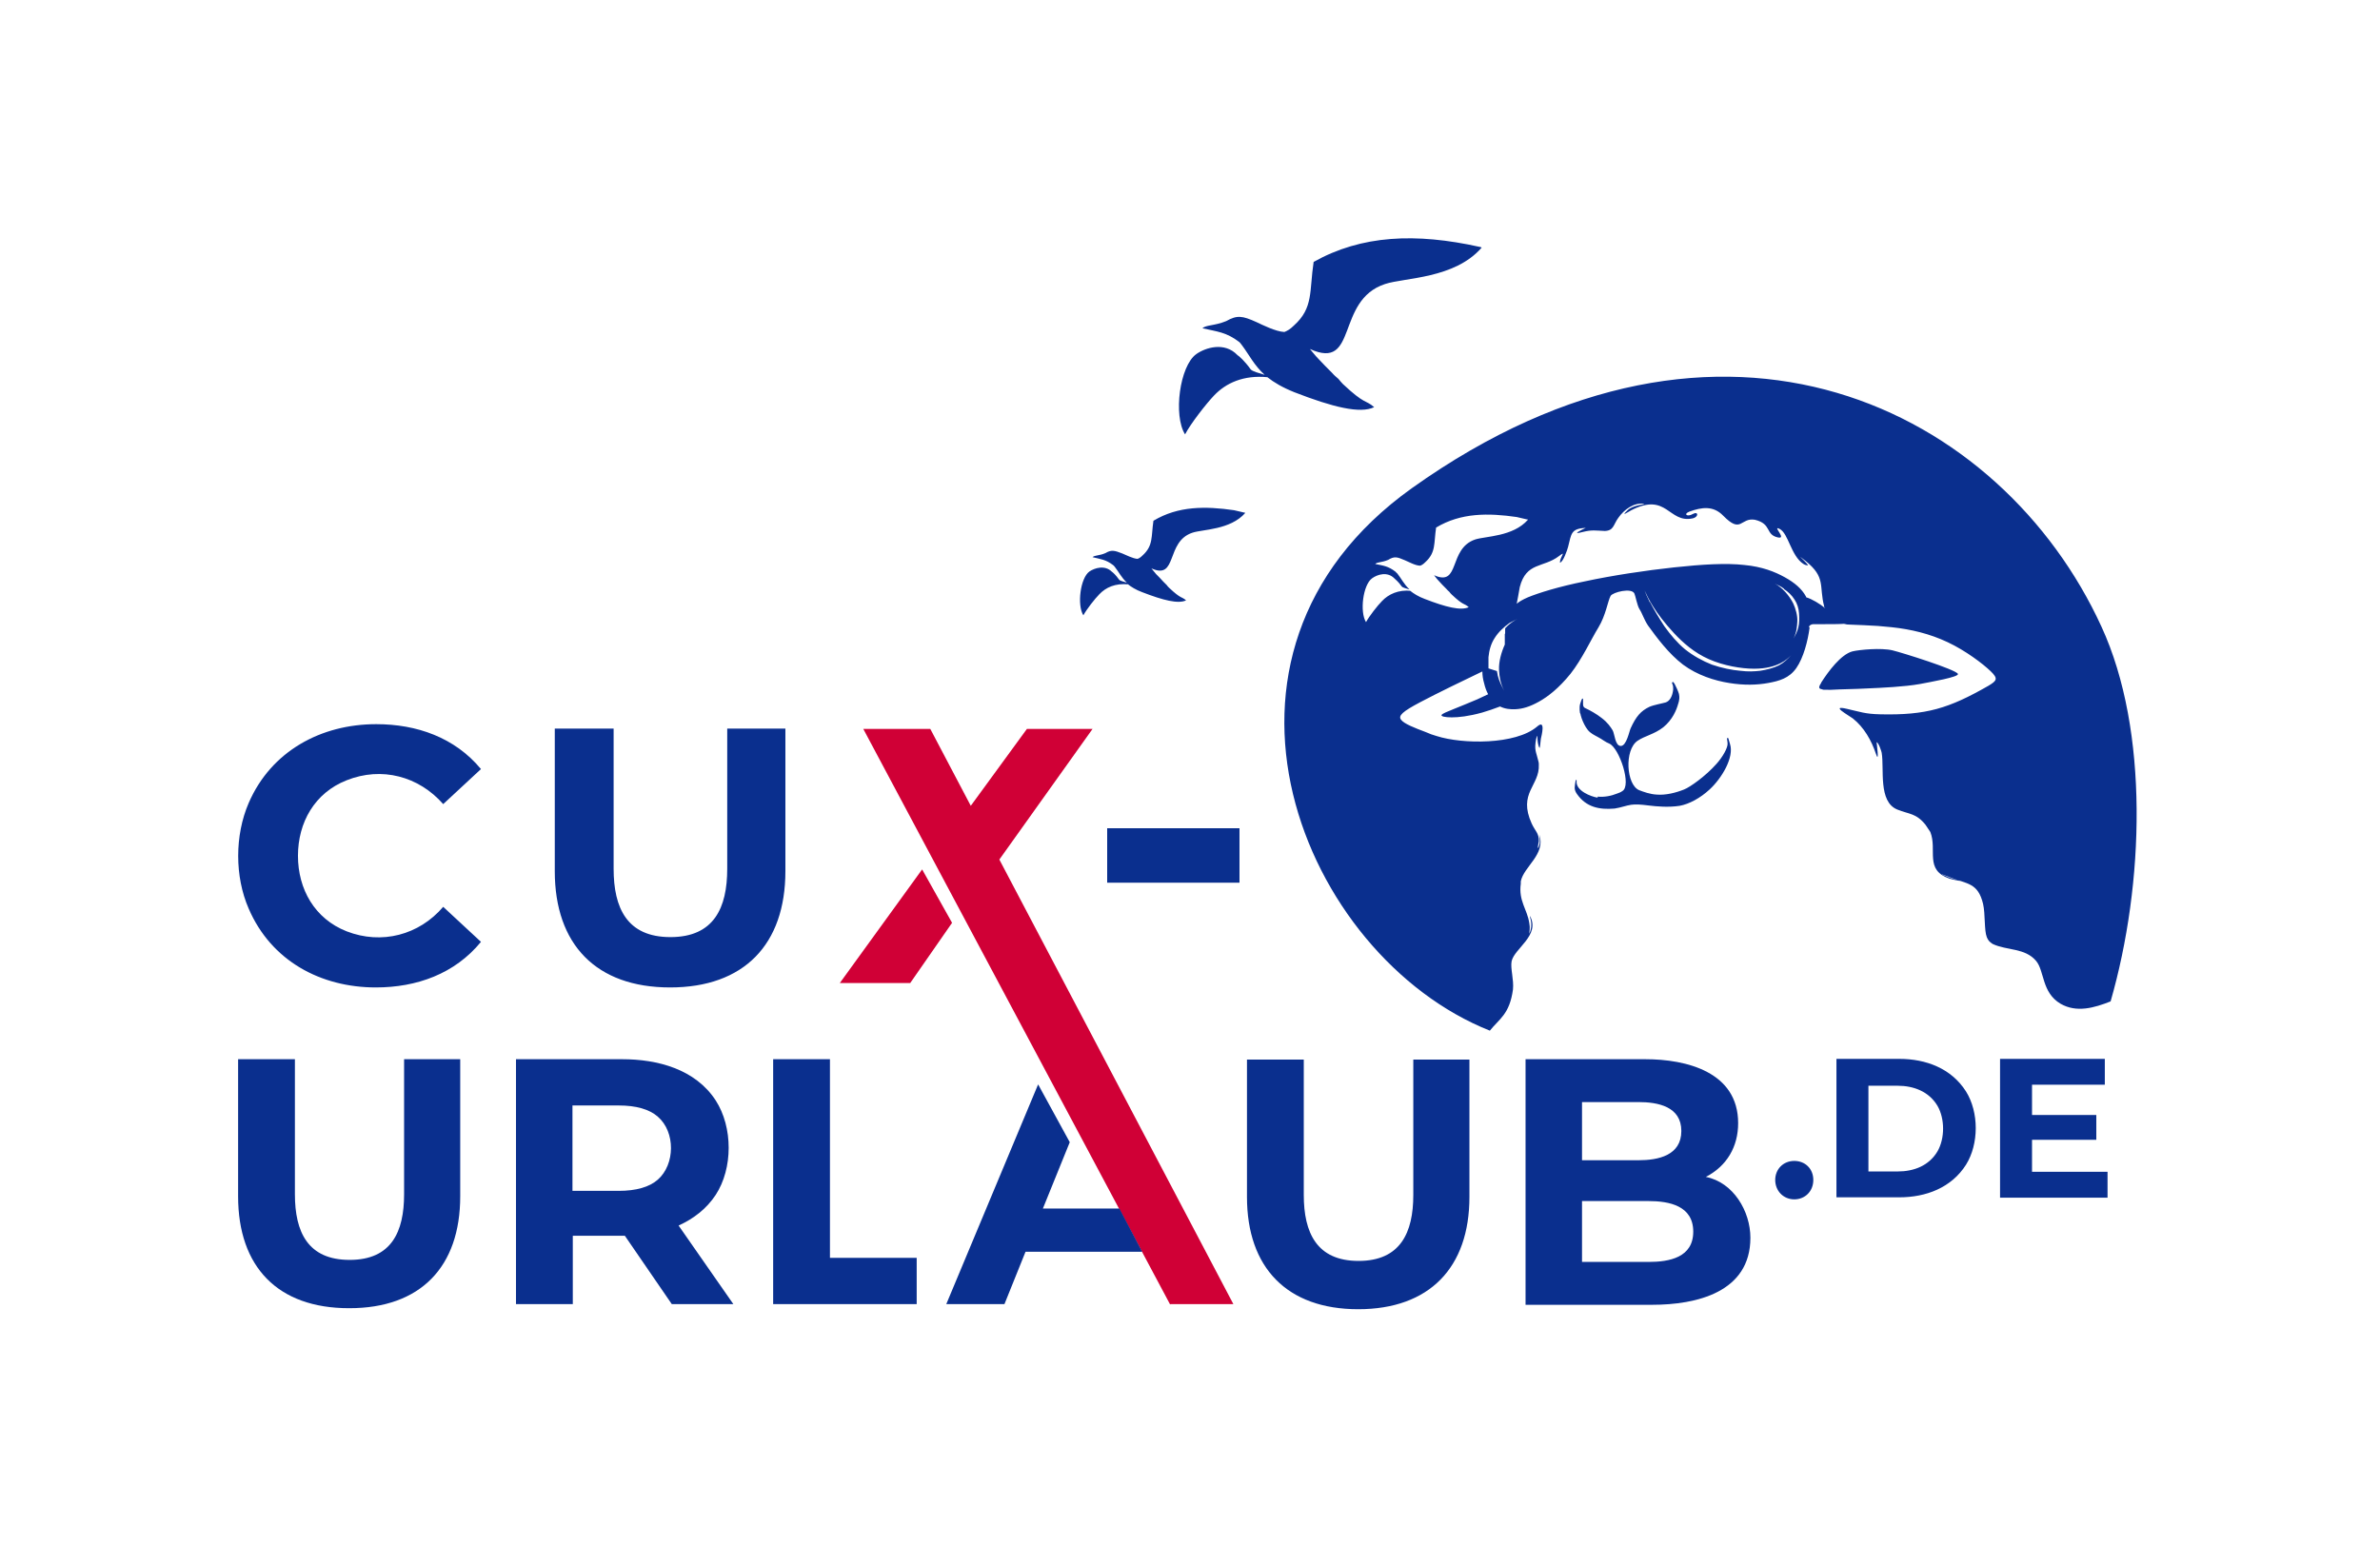
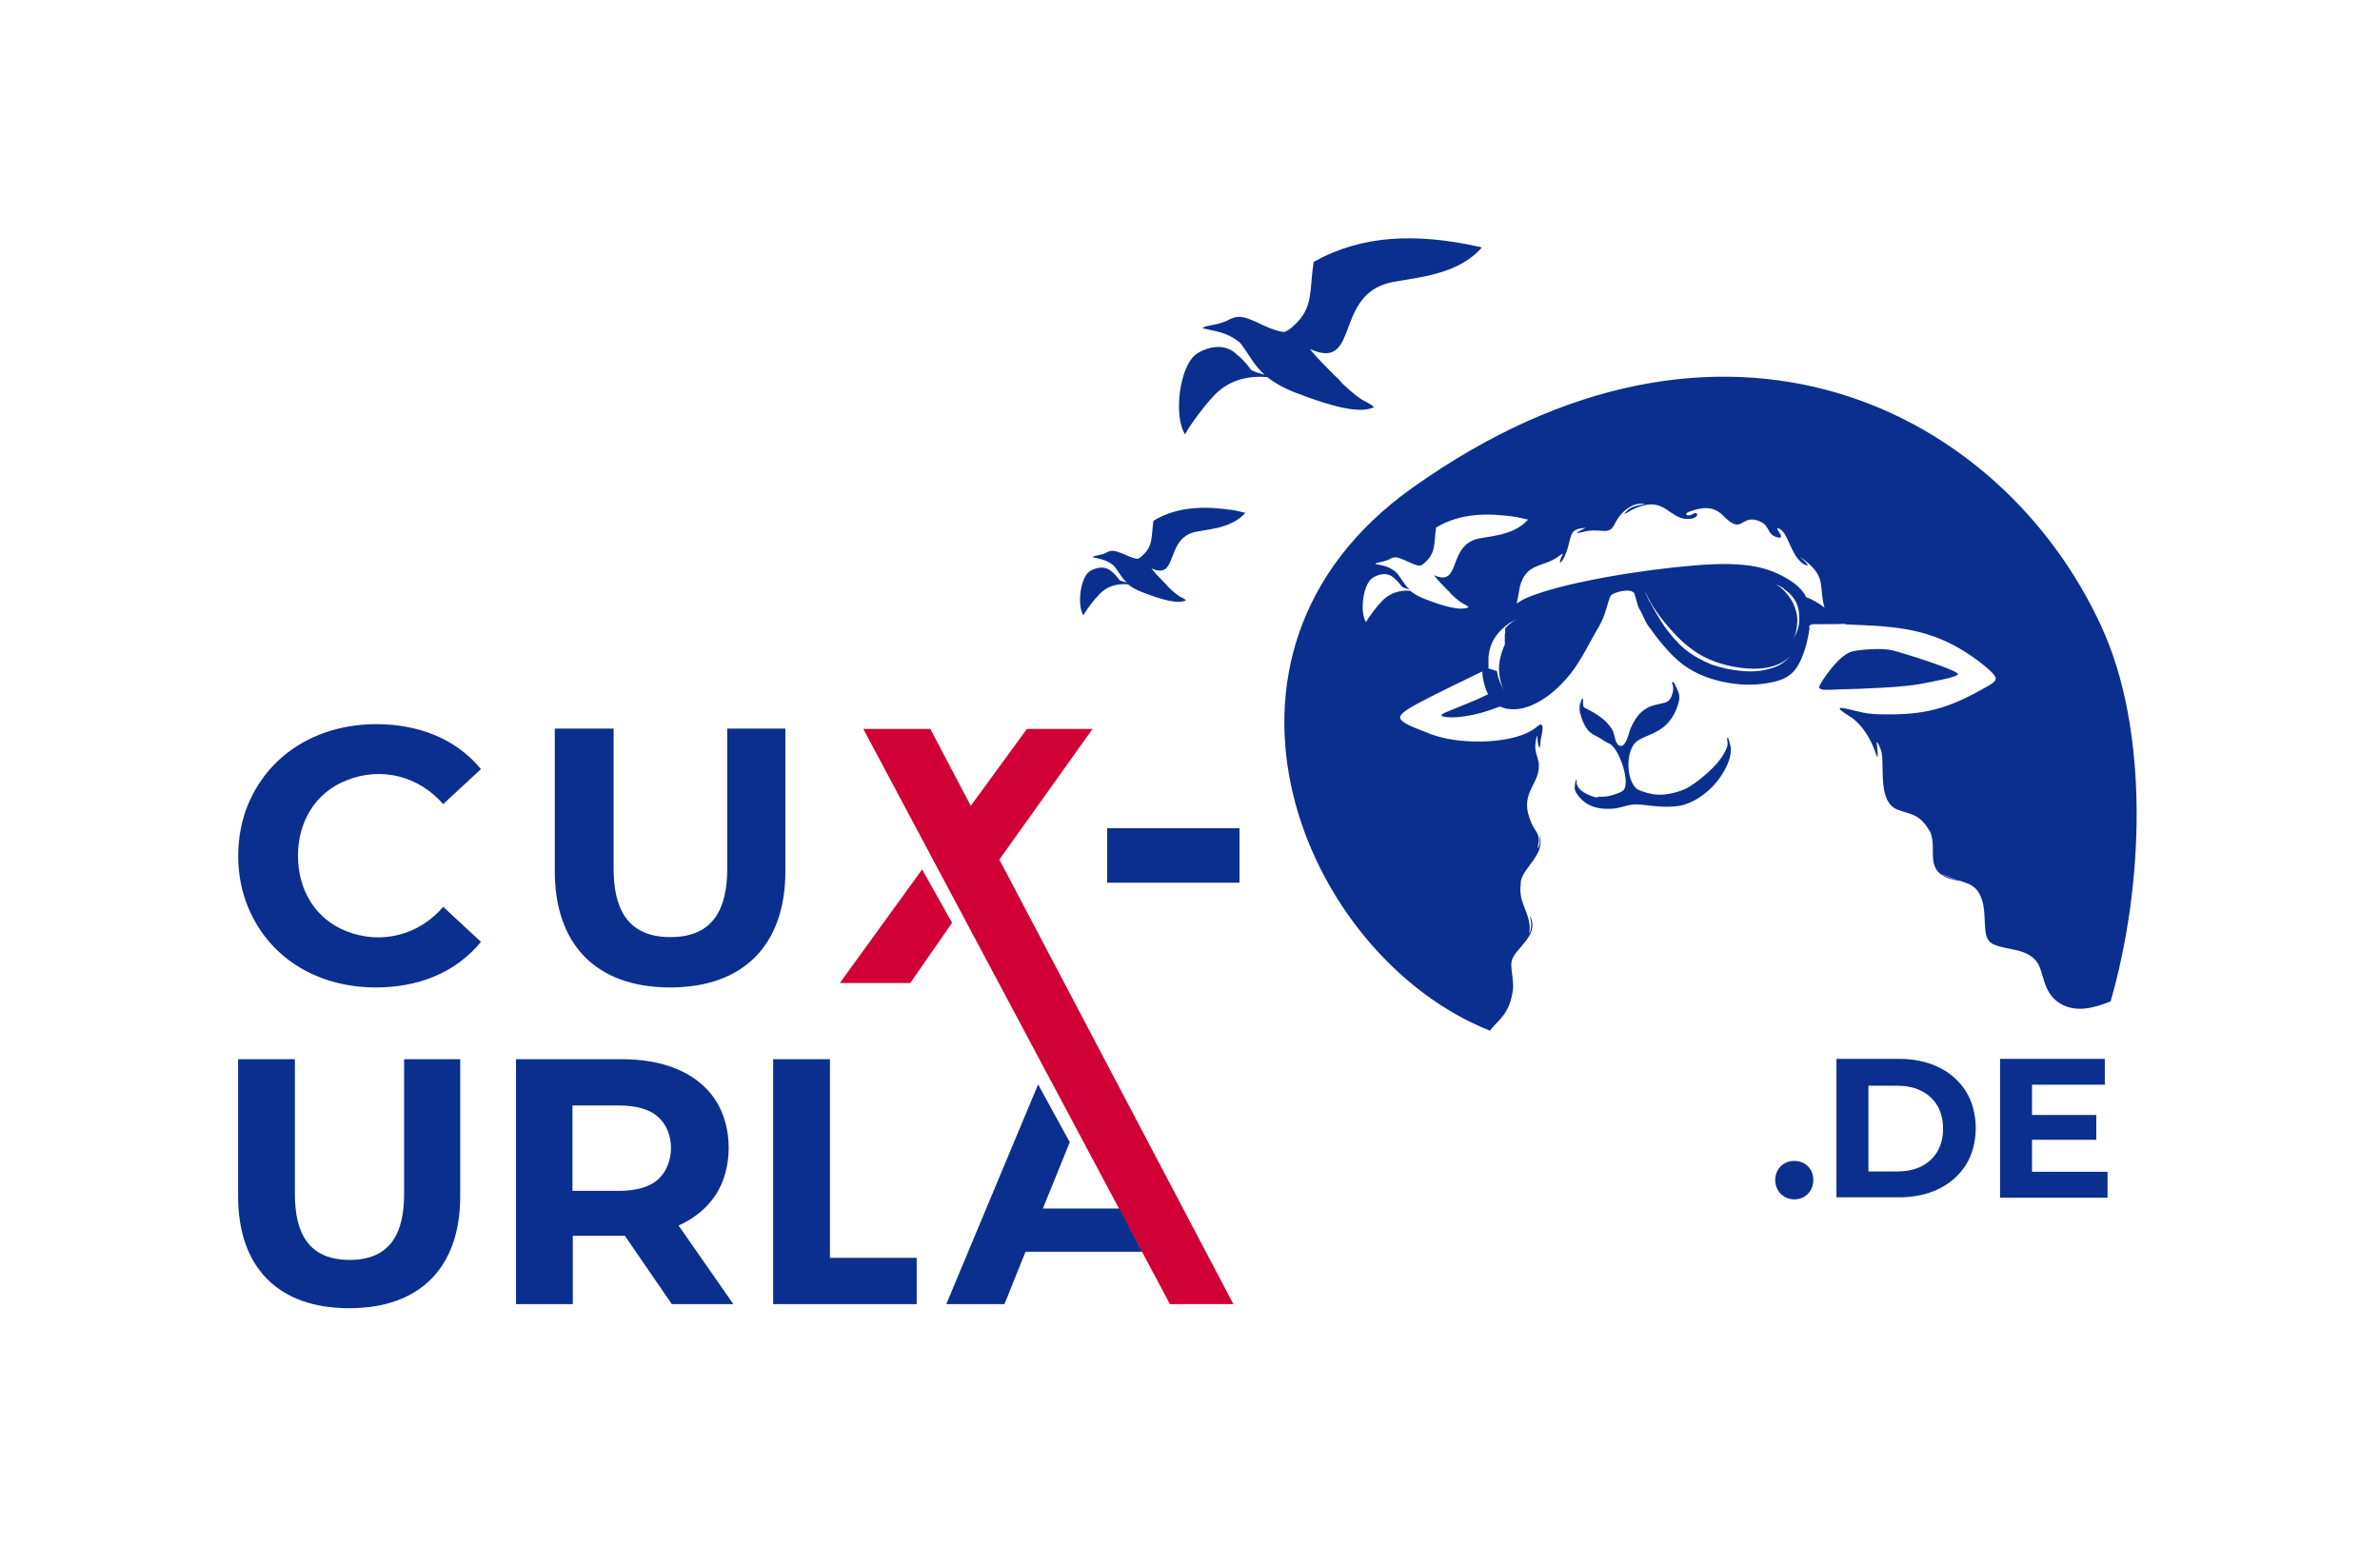
<svg xmlns="http://www.w3.org/2000/svg" id="design" viewBox="0 0 69.97 45.48">
  <defs>
    <style>
      .cls-1 {
        fill: #d00036;
      }

      .cls-1, .cls-2 {
        fill-rule: evenodd;
        stroke-width: 0px;
      }

      .cls-3 {
        fill: none;
        stroke: #b3b3b3;
        stroke-miterlimit: 22.93;
        stroke-width: 0px;
      }

      .cls-2 {
        fill: #0a2f8e;
      }
    </style>
  </defs>
  <rect class="cls-3" x="0" y="0" width="69.97" height="45.48" />
  <g>
    <g>
-       <path class="cls-1" d="M24.69,28.9l2.42-3.34.88,1.57-1.23,1.77h-2.07ZM34.41,38.34h1.85l-6.88-13.07,2.74-3.84h-1.93l-1.65,2.26-1.19-2.26h-1.97l9.02,16.92Z" />
+       <path class="cls-1" d="M24.69,28.9l2.42-3.34.88,1.57-1.23,1.77h-2.07ZM34.41,38.34h1.85l-6.88-13.07,2.74-3.84h-1.93l-1.65,2.26-1.19-2.26h-1.97l9.02,16.92" />
      <path class="cls-2" d="M11.05,29.03c-1.62,0-3.08-.78-3.74-2.32-.41-.94-.41-2.15,0-3.1.66-1.53,2.13-2.32,3.75-2.32,1.19,0,2.31.39,3.08,1.32l-1.11,1.03c-.72-.82-1.81-1.11-2.84-.7-.94.37-1.43,1.24-1.43,2.22s.49,1.85,1.43,2.22c1.03.4,2.13.11,2.84-.72l1.11,1.03c-.77.94-1.89,1.34-3.09,1.34h0ZM32.55,24.35h3.89v1.6h-3.89v-1.6h0ZM19.7,29.03c-2.17,0-3.39-1.26-3.39-3.42v-4.19h1.73v4.12c0,1.15.39,2.01,1.67,2.01s1.67-.86,1.67-2.01v-4.12h1.71v4.19c0,2.16-1.22,3.42-3.39,3.42Z" />
      <path class="cls-2" d="M52.75,35.26c-.32,0-.56-.25-.56-.57s.24-.56.56-.56.56.23.56.56-.24.57-.56.57h0ZM59.74,32.78h1.89v.73h-1.89v.94h2.22v.76h-3.16v-4.08h3.08v.76h-2.14v.89h0ZM53.99,35.21v-4.08h1.85c.78,0,1.53.28,1.96.96.38.61.38,1.54,0,2.15-.43.68-1.18.96-1.96.96h-1.85ZM54.93,34.44h.86c.48,0,.92-.17,1.17-.59.22-.38.22-.96,0-1.34-.25-.42-.7-.59-1.17-.59h-.86v2.53Z" />
      <path class="cls-2" d="M10.26,38.46c-2.09,0-3.26-1.21-3.26-3.29v-4.03h1.67v3.97c0,1.11.38,1.93,1.61,1.93s1.6-.83,1.6-1.93v-3.97h1.65v4.03c0,2.08-1.17,3.29-3.26,3.29h0ZM30.66,35.53h2.25l.67,1.27h-3.43l-.62,1.54h-1.71l2.7-6.46.93,1.7-.79,1.95h0ZM19.75,38.34l-1.38-2.01h-1.53v2.01h-1.67v-7.2h3.12c1.04,0,2.15.29,2.75,1.21.51.79.51,2,0,2.78-.27.41-.65.7-1.09.9l1.61,2.31h-1.8ZM16.83,35.01h1.36c.51,0,.9-.11,1.15-.33.51-.45.52-1.4,0-1.85-.25-.22-.64-.33-1.15-.33h-1.36v2.51h0ZM22.73,38.34v-7.2h1.67v5.84h2.55v1.36h-4.21Z" />
-       <path class="cls-2" d="M39.93,38.49c-2.09,0-3.27-1.22-3.27-3.3v-4.04h1.67v3.98c0,1.11.38,1.94,1.61,1.94s1.61-.83,1.61-1.94v-3.98h1.65v4.04c0,2.08-1.18,3.3-3.27,3.3h0ZM46.51,35.32v1.78h1.95c.62,0,1.32-.13,1.32-.89s-.7-.9-1.32-.9c-.65,0-1.3,0-1.95,0h0ZM44.85,38.36v-7.22h3.52c1.22,0,2.73.38,2.73,1.88,0,.69-.33,1.26-.95,1.58.81.16,1.31,1.01,1.31,1.79,0,1.6-1.58,1.97-2.89,1.97h-3.73ZM46.51,34.11h1.66c.58,0,1.26-.14,1.26-.86s-.69-.85-1.26-.85h-1.66v1.7Z" />
    </g>
    <path class="cls-2" d="M59.88,33.57h0,0ZM37.27,11.09c-.71-.07-1.23.17-1.58.54-.23.24-.69.83-.85,1.14-.35-.55-.16-2.01.33-2.36.27-.19.83-.37,1.21.03.05.03.21.17.39.42.05.06.25.11.41.16-.31-.28-.45-.58-.66-.86-.03-.04-.05-.07-.08-.1-.39-.3-.66-.31-1.09-.41.11-.1.36-.07.7-.21.32-.18.47-.16.89.03.17.08.57.28.82.29.08-.03.17-.08.28-.19.58-.52.45-1.01.58-1.87,1.41-.79,3-.86,4.89-.44,0-.01.03.01.05.02-.8.92-2.27.88-2.84,1.07-1.47.48-.78,2.56-2.21,1.91.08.09.15.19.26.3.11.12.25.26.39.4.06.07.13.13.19.18.04.05.08.1.13.15.66.62.65.45.92.68-.41.2-1.22,0-2.35-.44-.35-.14-.6-.29-.79-.44h0ZM46.97,23.42c.19.02.4-.02.57-.09.06-.02.11-.04.15-.07h0c.29-.15-.08-1.27-.38-1.4-.11-.04-.21-.13-.33-.19-.11-.06-.22-.11-.3-.21-.08-.1-.14-.23-.18-.34-.01-.04-.02-.07-.03-.1,0,0,0-.03-.02-.06,0-.02-.01-.06-.01-.09h0s0-.05,0-.07v-.02c0-.07.04-.15.05-.19.02-.04.02-.05.03-.05,0,0,.02,0,.02,0,0,0,0,.02,0,.04,0,.02,0,.06,0,.1,0,.04,0,.07.02.1.01.02.03.03.05.04h0s0,0,0,0h0c.13.06.33.17.48.29.17.13.26.26.32.36.06.1.07.46.24.46.17,0,.25-.44.29-.52.16-.35.3-.51.55-.63.14-.06.38-.1.48-.13.12-.04.2-.18.22-.38,0-.06,0-.11-.02-.15-.01-.03-.02-.05-.01-.06,0,0,.02-.01.03-.01,0,0,.01,0,.05.07.03.06.09.18.12.28.02.1.01.16,0,.2,0,.02,0,.03-.01.04,0,.01,0,.03-.01.04-.05.19-.17.48-.44.7-.27.21-.54.25-.76.4-.39.27-.33,1.29.05,1.45.13.05.32.12.52.13.26.02.55-.05.8-.15.18-.07.64-.4.95-.75.19-.21.33-.47.33-.59,0-.07-.02-.14-.02-.17h.04s.03.1.05.17c.13.39-.24,1.01-.6,1.34-.27.25-.6.43-.88.48-.33.05-.67.02-.91-.01-.24-.03-.38-.04-.52-.02-.14.02-.29.08-.48.11-.45.04-.84-.04-1.11-.43-.1-.14-.06-.23-.04-.38,0-.01.04-.09.03.02-.01.27.42.44.62.47h0ZM53.66,17.88c-.16-.13-.39-.27-.56-.32,0,0,0-.02-.01-.03-.12-.22-.33-.4-.62-.56-.29-.16-.66-.31-1.19-.36-.53-.06-1.22-.02-2.06.07-.84.09-1.83.24-2.62.41-.79.16-1.36.34-1.68.47-.16.07-.26.13-.33.19.03-.13.05-.28.09-.49.19-.74.69-.56,1.15-.91.24-.18.03.02.03.19.09,0,.22-.38.24-.46.1-.39.08-.54.52-.56-.11.05-.46.22-.09.12.28-.07.38-.04.65-.03.27-.01.25-.19.4-.39.17-.24.45-.45.76-.41,0,.03-.34.04-.49.19-.22.21,0,.06.11,0,1.05-.54,1.09.39,1.8.24.19-.04.17-.22.01-.13-.17.1-.29,0-.1-.07.36-.13.7-.18.99.12.54.55.5.05.93.12.51.12.3.44.68.52.28.06-.19-.37.05-.25.26.13.33.79.7,1.03.05.03.08.04.14.04-.09-.13-.42-.4-.08-.13.61.49.39.73.55,1.34,0,.02,0,.03.01.05h0ZM53.18,18.43h0c.02-.05.06-.07.12-.08.06,0,.13,0,.34,0,.17,0,.44,0,.56-.01.04,0,.08.02.12.02.15.01.32.01.48.02.28.01.54.03.82.06.56.06,1.11.19,1.64.44.53.25,1.03.63,1.26.85.23.22.19.28-.06.43-1.17.67-1.83.87-3.18.84-.45-.01-.58-.07-.98-.16-.51-.12.03.18.17.28.33.26.55.65.68,1.04.11.33.02-.33.02-.34.06.01.14.26.15.31.08.47-.11,1.44.46,1.67.34.14.55.1.83.45.05.07.09.13.14.21.21.53-.18,1.11.56,1.37.08.03.55.12.16.02-.21-.05-.67-.27-.12-.05.48.19.8.15.95.77.07.3.03.78.11.98.04.1.08.14.17.2.42.2.95.11,1.28.5.25.3.16.93.72,1.26.47.27.99.12,1.47-.07.99-3.44,1.14-7.96-.27-11.02-2.91-6.35-11.08-10.62-20.27-4.07-6.87,4.9-3.22,13.76,2.29,15.95.28-.35.58-.48.68-1.21.03-.29-.08-.62-.04-.83.08-.38.85-.76.54-1.33-.02.03.11.23-.02.52,0-.1.03-.15,0-.31-.06-.41-.32-.65-.25-1.16v-.07c.09-.44.73-.78.55-1.37.01.14.03.28-.05.4-.01-.01.03-.19.03-.21.01-.23-.11-.3-.21-.52-.41-.9.24-1.11.21-1.73,0-.03,0-.06-.01-.09-.07-.3-.13-.33-.07-.66.07-.27,0,.08.1.26.02-.01.03-.23.04-.27.02-.09.15-.59-.11-.36-.63.54-2.2.52-2.95.28-.11-.03-.22-.07-.33-.12-.32-.12-.63-.24-.72-.36-.09-.12.04-.24.57-.52.49-.26,1.32-.66,1.82-.9,0,.12.02.24.05.34.03.13.07.24.12.33-.1.05-.22.1-.32.15-.25.11-.49.2-.68.28-.2.08-.35.14-.37.18-.02.04.1.07.3.07.2,0,.49-.03.89-.14.17-.05.35-.11.53-.18.14.07.3.09.46.08.2-.01.41-.07.68-.22.27-.15.59-.4.93-.82.34-.43.61-1.02.82-1.36.22-.36.28-.79.36-.93.06-.11.62-.25.7-.07.03.06.08.35.15.46.08.12.13.3.25.48.26.36.61.83,1.03,1.15.42.31.92.47,1.36.54.43.07.81.06,1.14,0s.62-.14.83-.44c.21-.3.34-.8.39-1.19h0ZM43.76,19.65h0s0-.01,0-.01c0,0,0-.01,0-.02h0s0-.01,0-.01h0s0-.01,0-.01h0s0-.01,0-.01h0s0-.02,0-.02h0s0,0,0,0c0-.01,0-.03,0-.04h0s0,0,0,0h0s0-.01,0-.01h0s0-.02,0-.02h0s0,0,0,0h0s0-.02,0-.02h0v-.02h0v-.02h0v-.02h0s0-.01,0-.01h0s0-.02,0-.02h0s0,0,0,0h0s0-.01,0-.01h0s0-.01,0-.01h0s0-.01,0-.01h0s0,0,0,0h0s0,0,0,0h0s0-.01,0-.01h0s0,0,0,0h0s0-.01,0-.01h0s0,0,0,0h0s0,0,0,0h0s0-.02,0-.02h0s0,0,0,0h0s0,0,0,0c.02-.2.07-.39.18-.56.11-.18.28-.33.43-.44h0s0,0,0,0h0s0,0,0,0h0s0,0,0,0h0s0,0,0,0h0s0,0,0,0h0s0,0,0,0h0s0,0,0,0h0s0,0,0,0h0s0,0,0,0h0s0,0,0,0h0s0,0,0,0h0s0,0,0,0h0s0,0,0,0h0s0,0,0,0h0s0,0,0,0h0s0,0,0,0h0s0,0,0,0h0s0,0,0,0h0s0,0,0,0h0s0,0,0,0h0s0,0,0,0h0s0,0,0,0h0s0,0,0,0h0s0,0,0,0h0s0,0,0,0h0s0,0,0,0h0s0,0,0,0h0s0,0,0,0h0s0,0,0,0h0s0,0,0,0h0s0,0,0,0h0s0,0,0,0h0s0,0,0,0h0s0,0,0,0h0s0,0,0,0h0s0,0,0,0h0s0,0,0,0h0s0,0,0,0h0s0,0,0,0h0s0,0,0,0c.09-.05.17-.09.25-.13-.1.05-.2.12-.29.2h0s-.02.02-.02.02h0s0,0,0,0h0s-.01.01-.02.02h0s-.02.02-.03.03h0s0,.01-.01.02h0s0,.01,0,.01h0s0,0,0,0h0s0,.02,0,.02h0s0,.01,0,.01h0s0,.02,0,.02h0s0,.01,0,.01h0s0,0,0,0h0s0,.01,0,.01h0s0,.02,0,.02h0s0,.01,0,.01h0s0,0,0,0h0s0,.02,0,.02h0s0,.01,0,.01h0s0,.01-.01.02h0s0,.01,0,.01h0s0,.01,0,.01h0s0,0,0,0h0s0,.01,0,.01h0s0,.01,0,.02h0s0,.01,0,.01h0s0,.01,0,.01h0s0,.01,0,.01h0s0,.01,0,.01h0s0,0,0,0h0s0,.01,0,.01h0s0,.01,0,.01h0s0,.02,0,.02h0s0,0,0,0h0s0,.01,0,.01h0s0,.02,0,.02h0s0,.02,0,.02c0,0,0,0,0,.01h0s0,.01,0,.01h0s0,.02,0,.02h0s0,0,0,0h0s0,.01,0,.01h0s0,.03,0,.03h0s0,.02,0,.02h0s0,0,0,0h0s0,.02,0,.02c0,0,0,0,0,.01-.1.22-.18.5-.17.74h0s0,0,0,0h0s0,0,0,0h0s0,0,0,0h0s0,0,0,0h0s0,0,0,0h0s0,0,0,0h0s0,0,0,0h0s0,0,0,0h0s0,0,0,0h0s0,0,0,0h0s0,0,0,0h0s0,0,0,0h0s0,0,0,0h0s0,0,0,0h0s0,0,0,0h0s0,0,0,0h0c.01.21.04.39.15.62-.08-.16-.15-.29-.19-.46,0-.04-.02-.08-.02-.12h0ZM48.51,17.7c.09.18.25.45.42.71.18.25.38.49.61.68.24.19.51.34.79.45.29.1.59.16.83.18.24.03.41.02.59,0,.19-.03.39-.08.55-.16.15-.08.26-.19.36-.3-.08.08-.16.16-.32.24-.16.08-.4.16-.77.16-.38,0-.9-.09-1.33-.28-.43-.19-.76-.48-1.03-.77-.27-.29-.48-.57-.61-.78-.13-.21-.19-.34-.25-.47.03.08.06.16.15.34h0ZM52.45,17.31c-.1-.08-.19-.11-.27-.15.22.11.43.36.54.58.07.15.13.36.12.53-.01.17-.02.31-.11.5.06-.11.11-.2.14-.33.03-.12.03-.27.02-.41-.01-.14-.05-.28-.13-.4-.08-.13-.2-.24-.31-.31h0ZM53.54,20.07c.21-.33.58-.83.92-.92.21-.05.85-.11,1.18-.03.29.07,1.85.56,1.92.69.06.09-.81.24-1.12.3-.45.08-1.1.11-1.56.13-.35.02-.71.02-1.06.04-.27,0-.2,0-.27-.02-.07-.01-.1-.05-.01-.18h0ZM41.46,17.37c.1.08.24.17.43.24.62.24,1.06.35,1.29.24-.15-.13-.14-.03-.5-.37-.03-.03-.05-.05-.07-.08-.03-.03-.07-.06-.1-.1-.07-.07-.15-.15-.21-.22-.06-.06-.1-.12-.14-.17.78.35.41-.78,1.21-1.05.31-.1,1.11-.08,1.55-.58,0,0-.02-.02-.03-.01l-.3-.07c-.83-.12-1.64-.13-2.37.31-.07.47,0,.73-.32,1.02-.06.06-.11.09-.15.1-.14,0-.35-.12-.45-.16-.23-.1-.31-.12-.49-.01-.19.08-.32.06-.38.12.24.05.38.06.6.23.01.02.03.03.05.05.12.15.19.31.36.47-.09-.03-.2-.05-.23-.09-.1-.14-.19-.21-.21-.23-.21-.22-.51-.12-.66-.01-.27.19-.37.99-.18,1.29.09-.17.34-.49.47-.62.19-.2.48-.34.86-.3h0ZM33.18,17.18c-.39-.04-.67.09-.86.29-.13.13-.38.45-.47.62-.19-.3-.09-1.1.18-1.29.15-.1.45-.2.66.01.03.02.11.09.21.23.03.04.14.06.23.09-.17-.16-.24-.32-.36-.47-.02-.02-.03-.04-.05-.05-.21-.16-.36-.17-.6-.23.06-.06.2-.04.38-.12.17-.1.26-.08.49.01.1.04.31.15.45.16.04-.01.09-.04.15-.1.32-.29.25-.55.32-1.02.73-.44,1.54-.43,2.37-.31l.3.07s.02,0,.03.01c-.44.5-1.24.48-1.55.58-.8.26-.43,1.4-1.21,1.05.04.05.08.1.14.17.06.06.14.14.21.22.04.04.07.07.1.1.02.03.04.05.07.08.36.34.36.25.5.37-.23.11-.67,0-1.29-.24-.19-.07-.33-.16-.43-.24Z" />
  </g>
</svg>